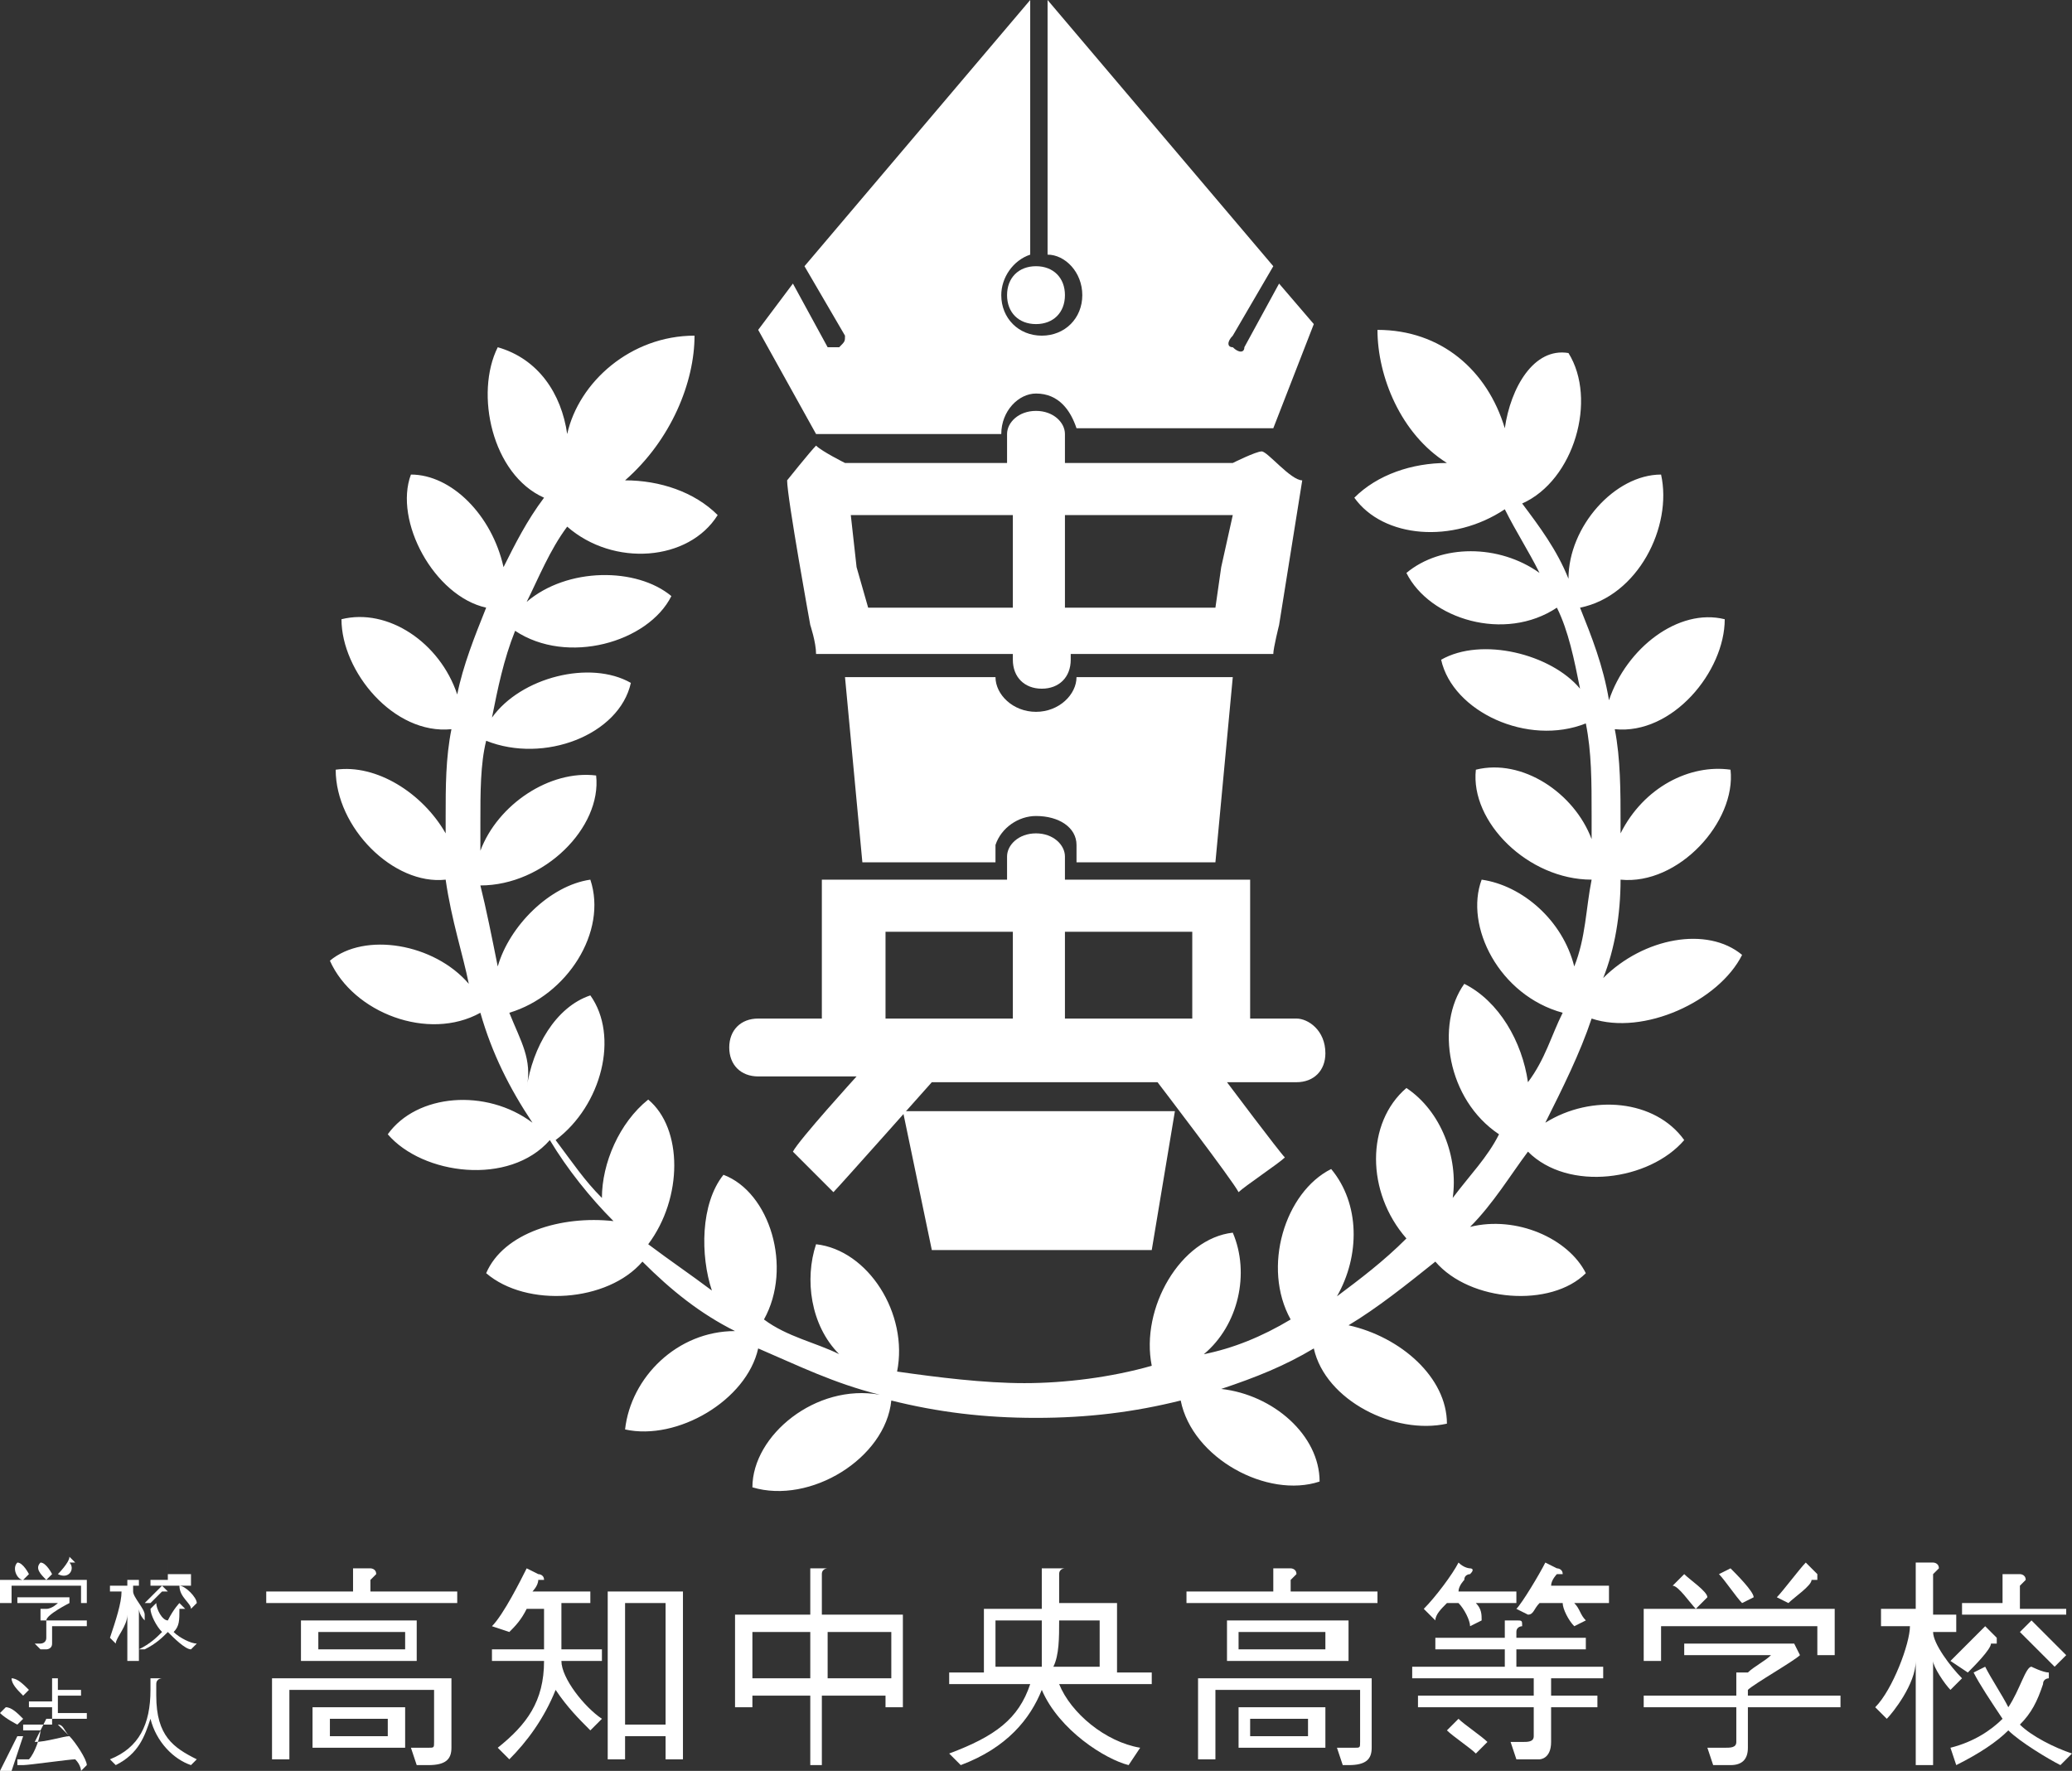
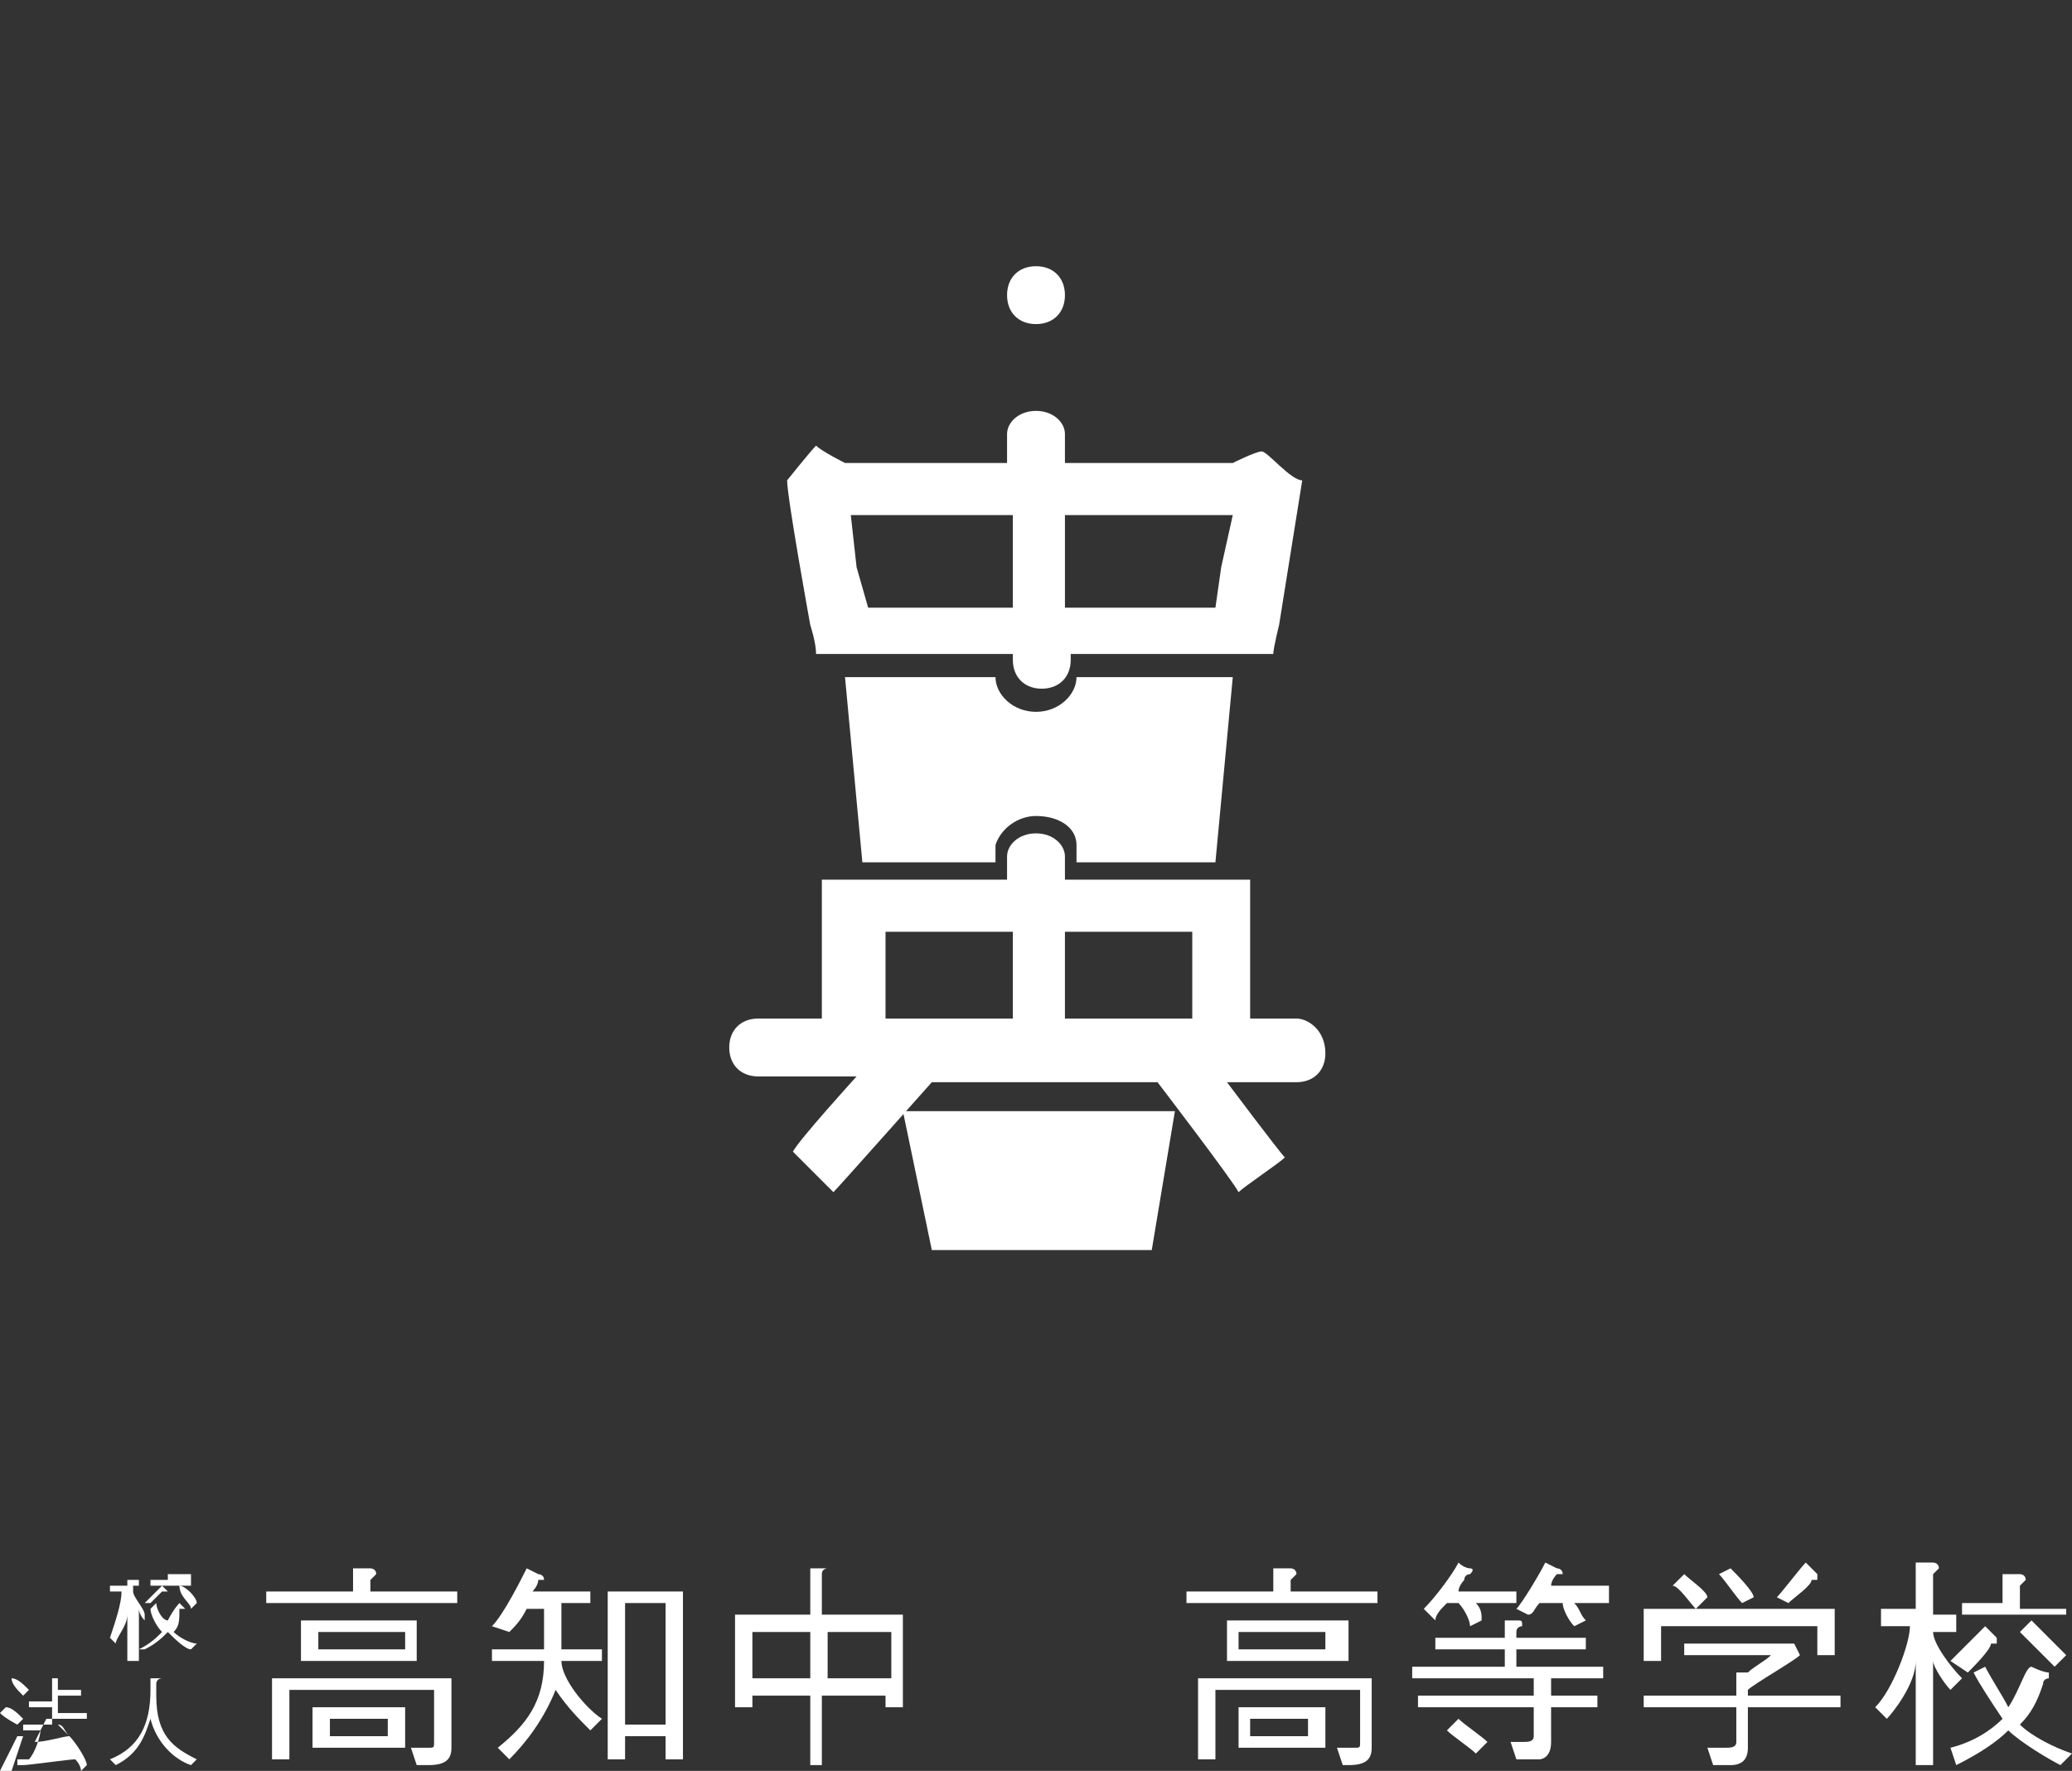
<svg xmlns="http://www.w3.org/2000/svg" version="1.1" id="レイヤー_1" x="0px" y="0px" width="35.8px" height="30.6px" viewBox="0 0 35.8 30.6" style="enable-background:new 0 0 35.8 30.6;" xml:space="preserve">
  <rect x="0" y="0" width="35.8" height="30.6" fill="#333333" stroke="none" />
  <style type="text/css">
	.st0{fill:#FFFFFF;}
</style>
  <g>
    <g>
-       <path class="st0" d="M30.1,16.5c-0.6-0.5-1.7-0.3-2.4,0.4c0.2-0.5,0.3-1.1,0.3-1.7c1,0.1,2-1,1.9-1.9c-0.7-0.1-1.5,0.3-1.9,1.1    c0-0.1,0-0.1,0-0.2c0-0.5,0-1.1-0.1-1.6c1,0.1,1.9-1,1.9-1.9c-0.8-0.2-1.7,0.5-2,1.4c-0.1-0.6-0.3-1.1-0.5-1.6    c1-0.2,1.6-1.4,1.4-2.3c-0.8,0-1.6,0.9-1.6,1.8c-0.2-0.5-0.5-0.9-0.8-1.3c0.9-0.4,1.3-1.8,0.8-2.6C26.5,6,26.1,6.7,26,7.4    c-0.3-1-1.1-1.7-2.2-1.7c0,0.8,0.4,1.8,1.2,2.3c-0.6,0-1.2,0.2-1.6,0.6c0.5,0.7,1.7,0.8,2.6,0.2c0.2,0.4,0.4,0.7,0.6,1.1    c-0.7-0.5-1.7-0.5-2.3,0c0.4,0.8,1.7,1.2,2.6,0.6c0.2,0.4,0.3,0.9,0.4,1.4c-0.5-0.6-1.7-0.9-2.4-0.5c0.2,0.9,1.5,1.5,2.5,1.1    c0.1,0.5,0.1,1,0.1,1.6c0,0.1,0,0.2,0,0.4c-0.3-0.8-1.2-1.4-2-1.2c-0.1,0.9,0.9,1.9,2,1.9c-0.1,0.5-0.1,1-0.3,1.5    c-0.2-0.8-0.9-1.4-1.6-1.5c-0.3,0.8,0.3,2,1.4,2.3c-0.2,0.4-0.3,0.8-0.6,1.2c-0.1-0.7-0.5-1.4-1.1-1.7c-0.5,0.7-0.3,2,0.6,2.6    c-0.2,0.4-0.5,0.7-0.8,1.1c0.1-0.7-0.2-1.5-0.8-1.9c-0.7,0.6-0.7,1.8,0,2.6c-0.4,0.4-0.8,0.7-1.2,1c0.4-0.7,0.4-1.6-0.1-2.2    c-0.8,0.4-1.2,1.7-0.7,2.6c-0.5,0.3-1,0.5-1.5,0.6c0.6-0.5,0.8-1.4,0.5-2.1c-0.9,0.1-1.6,1.3-1.4,2.3c-0.7,0.2-1.5,0.3-2.2,0.3    c-0.7,0-1.5-0.1-2.2-0.2c0.2-1-0.5-2.1-1.4-2.2c-0.2,0.6-0.1,1.4,0.4,1.9c-0.4-0.2-0.9-0.3-1.3-0.6c0.5-0.9,0.1-2.2-0.7-2.5    c-0.4,0.5-0.4,1.4-0.2,2c-0.4-0.3-0.7-0.5-1.1-0.8c0.6-0.8,0.6-2,0-2.5c-0.5,0.4-0.8,1.1-0.8,1.7c-0.3-0.3-0.5-0.6-0.8-1    c0.8-0.6,1.1-1.8,0.6-2.5c-0.6,0.2-1,0.9-1.1,1.6C9.2,18.3,9,18,8.8,17.5c1-0.3,1.7-1.4,1.4-2.3c-0.7,0.1-1.4,0.8-1.6,1.5    c-0.1-0.5-0.2-1-0.3-1.4c1.1,0,2.1-1,2-1.9c-0.8-0.1-1.7,0.5-2,1.3c0-0.2,0-0.4,0-0.5c0-0.5,0-1,0.1-1.4c1,0.4,2.3-0.1,2.5-1    c-0.7-0.4-1.9-0.1-2.4,0.6c0.1-0.5,0.2-1,0.4-1.5c0.9,0.6,2.3,0.2,2.7-0.6c-0.6-0.5-1.8-0.5-2.5,0.1c0.2-0.4,0.4-0.9,0.7-1.3    c0.8,0.7,2.1,0.6,2.6-0.2c-0.4-0.4-1-0.6-1.6-0.6C11.6,7.6,12,6.6,12,5.8c-1.1,0-2,0.8-2.2,1.7C9.7,6.8,9.3,6.2,8.6,6    C8.2,6.8,8.5,8.2,9.4,8.6C9.1,9,8.9,9.4,8.7,9.8C8.5,8.9,7.8,8.2,7.1,8.2C6.8,9,7.5,10.3,8.4,10.5C8.2,11,8,11.5,7.9,12    c-0.3-0.9-1.2-1.5-2-1.3c0,0.9,0.9,2,1.9,1.9c-0.1,0.5-0.1,1-0.1,1.5c0,0.1,0,0.2,0,0.3c-0.4-0.7-1.2-1.2-1.9-1.1c0,1,1,2,1.9,1.9    C7.8,15.9,8,16.5,8.1,17c-0.6-0.7-1.8-0.9-2.4-0.4c0.4,0.9,1.7,1.4,2.6,0.9c0.2,0.7,0.5,1.3,0.9,1.9c-0.8-0.6-2-0.5-2.5,0.2    c0.6,0.7,2.1,0.9,2.8,0.1c0.3,0.5,0.7,1,1.1,1.4C9.7,21,8.7,21.3,8.4,22c0.7,0.6,2.1,0.5,2.7-0.2c0.5,0.5,1,0.9,1.6,1.2    c-1,0-1.8,0.8-1.9,1.7c0.9,0.2,2.1-0.5,2.3-1.4c0.7,0.3,1.3,0.6,2.1,0.8c-1.1-0.2-2.2,0.7-2.2,1.6c1,0.3,2.3-0.5,2.4-1.5    c0.8,0.2,1.6,0.3,2.5,0.3c0.9,0,1.7-0.1,2.5-0.3c0.2,1,1.5,1.7,2.4,1.4c0-0.8-0.8-1.5-1.7-1.6c0.6-0.2,1.1-0.4,1.6-0.7    c0.2,0.9,1.4,1.5,2.3,1.3c0-0.8-0.8-1.5-1.7-1.7c0.5-0.3,1-0.7,1.5-1.1c0.6,0.7,2,0.8,2.6,0.2c-0.3-0.6-1.2-1-2-0.8    c0.4-0.4,0.7-0.9,1-1.3c0.7,0.7,2.1,0.5,2.7-0.2c-0.5-0.7-1.6-0.8-2.4-0.3c0.3-0.6,0.6-1.2,0.8-1.8C28.4,17.9,29.7,17.3,30.1,16.5    z" />
      <polygon class="st0" points="15.6,19.2 20.3,19.2 19.9,21.6 16.1,21.6   " />
      <path class="st0" d="M18.4,5.1c0,0.3-0.2,0.5-0.5,0.5c-0.3,0-0.5-0.2-0.5-0.5c0-0.3,0.2-0.5,0.5-0.5C18.2,4.6,18.4,4.8,18.4,5.1z" />
      <g>
        <path class="st0" d="M17.9,14.1c0.4,0,0.7,0.2,0.7,0.5c0,0,0,0.2,0,0.3h2.4l0.3-3.2h-2.7c0,0,0,0,0,0c0,0.3-0.3,0.6-0.7,0.6     c-0.4,0-0.7-0.3-0.7-0.6c0,0,0,0,0,0h-2.6l0.3,3.2h2.3c0-0.1,0-0.3,0-0.3C17.3,14.3,17.6,14.1,17.9,14.1z" />
        <path class="st0" d="M22.4,17.6h-0.8v-2c0,0,0-0.3,0-0.4c-0.2,0-3.2,0-3.2,0v-0.2v-0.2c0-0.2-0.2-0.4-0.5-0.4     c-0.3,0-0.5,0.2-0.5,0.4v0.2v0.2h-0.1c0,0-2.9,0-3.1,0c0,0.1,0,0.4,0,0.4v2h-1.1c-0.3,0-0.5,0.2-0.5,0.5c0,0.3,0.2,0.5,0.5,0.5     h1.7c0,0-1,1.1-1.1,1.3c0.1,0.1,0.6,0.6,0.7,0.7c0.1-0.1,1.7-1.9,1.7-1.9H20c0,0,1.3,1.7,1.4,1.9c0.1-0.1,0.7-0.5,0.8-0.6     c-0.1-0.1-1-1.3-1-1.3h1.2c0.3,0,0.5-0.2,0.5-0.5C22.9,17.8,22.6,17.6,22.4,17.6z M15.3,17.6v-1.5h2.1h0.1v1.5H15.3z M20.6,17.6     h-2.2v-1.5h2.1h0.1V17.6z" />
-         <path class="st0" d="M17.9,6.8c0.4,0,0.6,0.3,0.7,0.6H22l0.7-1.8l-0.6-0.7l-0.6,1.1c0,0.1-0.1,0.1-0.2,0c-0.1,0-0.1-0.1,0-0.2     L22,4.6L18.1,0v4.4c0.3,0,0.6,0.3,0.6,0.7c0,0.4-0.3,0.7-0.7,0.7c-0.4,0-0.7-0.3-0.7-0.7c0-0.3,0.2-0.6,0.5-0.7V0l-3.9,4.6     l0.7,1.2c0,0.1,0,0.1-0.1,0.2c-0.1,0-0.1,0-0.2,0l-0.6-1.1l-0.6,0.8l1,1.8h3.2C17.3,7.1,17.6,6.8,17.9,6.8z" />
        <path class="st0" d="M21.8,7.8C21.7,7.8,21.3,8,21.3,8h-2.9V7.5c0,0,0,0,0,0c0-0.2-0.2-0.4-0.5-0.4c-0.3,0-0.5,0.2-0.5,0.4     c0,0,0,0,0,0V8h-2.8h0c0,0-0.4-0.2-0.5-0.3c-0.1,0.1-0.5,0.6-0.5,0.6c0,0.3,0.4,2.5,0.4,2.5s0.1,0.3,0.1,0.5c0.1,0,3.4,0,3.4,0     v0.1v0c0,0.3,0.2,0.5,0.5,0.5c0.3,0,0.5-0.2,0.5-0.5v0v-0.1c0,0,3.3,0,3.5,0c0-0.1,0.1-0.5,0.1-0.5s0.4-2.5,0.4-2.5     C22.3,8.3,21.9,7.8,21.8,7.8z M15,10.5L15,10.5l-0.2-0.7l-0.1-0.9h2.7h0.1v1.6H15z M21.1,9.8L21,10.5h-2.6V8.9h0.1h2.7h0.1     L21.1,9.8z" />
      </g>
    </g>
    <g>
      <g>
        <path class="st0" d="M6.1,27.1l0.3,0c0,0,0.1,0,0.1,0.1c0,0-0.1,0.1-0.1,0.1v0.2h1.5v0.2H4.6v-0.2h1.5V27.1z M4.7,29h3.1v1.2     c0,0.2-0.1,0.3-0.4,0.3H7.2l-0.1-0.3c0,0,0.2,0,0.3,0c0.1,0,0.1,0,0.1-0.1v-0.9H5v1.2H4.7V29z M5.2,28.7V28h2v0.7H5.2z M5.4,30.2     v-0.7H7v0.7H5.4z M7,28.2H5.5v0.3H7V28.2z M6.7,29.7h-1V30h1V29.7z" />
        <path class="st0" d="M9.4,28.6c0-0.1,0-0.2,0-0.3c0-0.2,0-0.3,0-0.5H9.1C9,28,8.9,28.1,8.8,28.2l-0.3-0.1c0.2-0.2,0.5-0.8,0.6-1     c0,0,0.2,0.1,0.2,0.1c0,0,0.1,0,0.1,0.1c0,0-0.1,0-0.1,0c0,0.1-0.1,0.2-0.1,0.2h1v0.2H9.7v0.5c0,0.1,0,0.2,0,0.3h0.7v0.2H9.7     c0,0.3,0.4,0.8,0.7,1l-0.2,0.2c-0.2-0.2-0.4-0.4-0.6-0.7c-0.2,0.5-0.5,0.9-0.8,1.2l-0.2-0.2c0.5-0.4,0.8-0.8,0.8-1.5H8.5v-0.2     H9.4z M10.8,30v0.4h-0.3v-2.9h1.3v2.9h-0.3V30H10.8z M11.5,27.7h-0.7v2.1h0.7V27.7z" />
        <path class="st0" d="M14,27.1c0,0,0.2,0,0.2,0c0.1,0,0.1,0,0.1,0c0,0-0.1,0-0.1,0.1v0.7h1.4v1.6h-0.3v-0.2h-1.1v1.2H14v-1.2h-1     v0.2h-0.3v-1.6H14V27.1z M14,28.2h-1V29h1V28.2z M15.4,28.2h-1.1V29h1.1V28.2z" />
-         <path class="st0" d="M19.3,27.8v1.1h0.6v0.2h-1.6c0.2,0.5,0.8,1,1.4,1.1l-0.2,0.3c-0.4-0.1-1.2-0.6-1.5-1.3     c-0.2,0.5-0.6,1-1.4,1.3l-0.2-0.2c0.8-0.3,1.2-0.6,1.4-1.2h-1.4v-0.2H17v-1.1h1c0-0.2,0-0.4,0-0.7c0.2,0,0.2,0,0.3,0     c0.1,0,0.1,0,0.1,0c0,0-0.1,0-0.1,0.1v0.5H19.3z M18,28.8C18,28.6,18,28.3,18,28h-0.8v0.8H18z M18.3,28c0,0.3,0,0.6-0.1,0.8h0.8     V28H18.3z" />
        <path class="st0" d="M22,27.1l0.3,0c0,0,0.1,0,0.1,0.1c0,0-0.1,0.1-0.1,0.1v0.2h1.5v0.2h-3.3v-0.2H22V27.1z M20.6,29h3.1v1.2     c0,0.2-0.1,0.3-0.4,0.3h-0.1l-0.1-0.3c0,0,0.2,0,0.3,0c0.1,0,0.1,0,0.1-0.1v-0.9h-2.5v1.2h-0.3V29z M21.2,28.7V28h2.1v0.7H21.2z      M21.4,30.2v-0.7h1.5v0.7H21.4z M22.9,28.2h-1.5v0.3h1.5V28.2z M22.6,29.7h-1V30h1V29.7z" />
        <path class="st0" d="M26,28c0.1,0,0.2,0,0.2,0c0.1,0,0.1,0,0.1,0.1c0,0-0.1,0-0.1,0.1v0.1h1.2v0.2h-1.2v0.3h1.5v0.2h-0.9v0.3h0.8     v0.2h-0.8v0.6c0,0.3-0.2,0.3-0.2,0.3c-0.1,0-0.3,0-0.4,0l-0.1-0.3c0,0,0.1,0,0.2,0c0.1,0,0.2,0,0.2-0.1v-0.5h-2v-0.2h2v-0.3h-2.1     v-0.2H26v-0.3h-1.2v-0.2H26V28z M25,27.7c-0.1,0.1-0.2,0.2-0.2,0.3l-0.2-0.2c0.2-0.2,0.5-0.6,0.6-0.8c0.1,0.1,0.2,0.1,0.2,0.1     c0,0,0.1,0,0,0.1c0,0-0.1,0-0.1,0.1c0,0-0.1,0.1-0.1,0.2h1v0.2h-0.7c0.1,0.1,0.1,0.2,0.1,0.3l-0.2,0.1c0-0.1-0.1-0.3-0.2-0.4H25z      M25.2,29.7c0.1,0.1,0.4,0.3,0.5,0.4l-0.2,0.2c-0.1-0.1-0.4-0.3-0.5-0.4L25.2,29.7z M27.8,27.5v0.2h-0.6c0.1,0.1,0.1,0.2,0.2,0.3     l-0.2,0.1c-0.1-0.1-0.2-0.3-0.2-0.4h-0.4c-0.1,0.1-0.1,0.2-0.2,0.2l-0.2-0.1c0.1-0.1,0.4-0.6,0.5-0.8c0.2,0.1,0.2,0.1,0.2,0.1     c0,0,0.1,0,0.1,0.1c0,0-0.1,0-0.1,0c0,0-0.1,0.1-0.1,0.2H27.8z" />
        <path class="st0" d="M28.4,29.5v-0.2H30v-0.4c0.1,0,0.2,0,0.2,0c0.1-0.1,0.3-0.2,0.4-0.3h-1.5v-0.2h1.9l0.1,0.2     c-0.1,0.1-0.8,0.5-0.9,0.6v0.1h1.6v0.2h-1.6v0.7c0,0.2-0.1,0.3-0.3,0.3c-0.1,0-0.2,0-0.3,0l-0.1-0.3c0.1,0,0.2,0,0.3,0     c0.1,0,0.2,0,0.2-0.1v-0.6H28.4z M28.5,27.8h3.2v0.8h-0.3v-0.5h-2.7v0.6h-0.3V27.8z M29.1,27.2c0.1,0.1,0.4,0.3,0.4,0.4l-0.2,0.2     c-0.1-0.1-0.3-0.4-0.4-0.4L29.1,27.2z M29.9,27.1c0.1,0.1,0.4,0.4,0.4,0.5l-0.2,0.1c-0.1-0.1-0.3-0.4-0.4-0.5L29.9,27.1z      M30.7,27.6c0.1-0.1,0.4-0.5,0.5-0.6c0,0,0.2,0.2,0.2,0.2c0,0,0,0.1,0,0.1c0,0-0.1,0-0.1,0c0,0.1-0.3,0.3-0.4,0.4L30.7,27.6z" />
        <path class="st0" d="M33.4,28.2c0,0.2,0.3,0.6,0.5,0.8l-0.2,0.2c-0.1-0.1-0.3-0.4-0.3-0.5h0v1.8h-0.3v-1.8h0c0,0.4-0.4,0.9-0.5,1     l-0.2-0.2c0.3-0.3,0.6-1.1,0.6-1.4h-0.5v-0.3h0.6v-0.8c0.1,0,0.3,0,0.3,0c0,0,0.1,0,0.1,0.1c0,0-0.1,0.1-0.1,0.1v0.7h0.4v0.3     H33.4z M33.7,30.2c0.4-0.1,0.7-0.3,0.9-0.5c-0.2-0.3-0.4-0.6-0.5-0.8l0.2-0.1c0.1,0.2,0.3,0.5,0.4,0.7c0.2-0.3,0.3-0.7,0.4-0.7     c0,0,0.2,0.1,0.3,0.1c0,0,0,0,0,0.1c0,0-0.1,0-0.1,0.1c-0.1,0.3-0.2,0.5-0.4,0.7c0.2,0.2,0.6,0.4,0.9,0.5l-0.2,0.2     c-0.2-0.1-0.7-0.4-0.9-0.6c-0.2,0.2-0.5,0.4-0.9,0.6L33.7,30.2z M33.7,28.7c0.2-0.2,0.5-0.5,0.6-0.6c0,0,0.2,0.2,0.2,0.2     c0,0,0,0.1,0,0.1c0,0-0.1,0-0.1,0c0,0.1-0.3,0.4-0.4,0.5L33.7,28.7z M35.7,27.9h-1.8v-0.2h0.7v-0.5c0.1,0,0.3,0,0.3,0     c0,0,0.1,0,0.1,0.1c0,0-0.1,0.1-0.1,0.1v0.4h0.8V27.9z M35.1,28c0.1,0.1,0.5,0.5,0.6,0.6l-0.2,0.2c-0.1-0.1-0.5-0.5-0.6-0.6     L35.1,28z" />
      </g>
      <g>
        <g>
-           <path class="st0" d="M0,28.1V28h0.7v-0.2c0,0,0.1,0,0.1,0c0.1,0,0.2-0.1,0.2-0.1H0.3v-0.1h0.9l0,0.1c0,0-0.4,0.2-0.4,0.3v0h0.7      v0.1H0.9v0.3c0,0.1-0.1,0.1-0.1,0.1c0,0-0.1,0-0.1,0l-0.1-0.1c0.1,0,0.1,0,0.1,0c0,0,0.1,0,0.1-0.1v-0.3H0z M0,27.3h1.5v0.4H1.4      v-0.3H0.2v0.3H0V27.3z M0.3,27c0.1,0,0.2,0.2,0.2,0.2l-0.1,0.1C0.3,27.3,0.2,27.1,0.3,27L0.3,27z M0.7,27c0.1,0,0.2,0.2,0.2,0.2      l-0.1,0.1C0.7,27.2,0.6,27.1,0.7,27L0.7,27z M1,27.2c0,0,0.2-0.2,0.2-0.3c0,0,0.1,0.1,0.1,0.1c0,0,0,0,0,0c0,0,0,0-0.1,0      C1.3,27.1,1.2,27.3,1,27.2L1,27.2z" />
          <path class="st0" d="M2.3,27.5c0,0.1,0.2,0.3,0.2,0.4L2.5,28c-0.1-0.1-0.1-0.2-0.1-0.2h0v0.9H2.2v-0.8h0c0,0.2-0.2,0.4-0.2,0.5      l-0.1-0.1C2,28,2.1,27.7,2.1,27.5H1.9v-0.1h0.3V27c0,0,0.1,0,0.1,0c0,0,0,0,0,0c0,0-0.1,0-0.1,0v0.3h0.2v0.1H2.3z M2.4,28.5      c0.2-0.1,0.3-0.2,0.4-0.3c-0.1-0.1-0.2-0.3-0.2-0.4l0.1-0.1c0,0.1,0.1,0.3,0.2,0.3c0.1-0.2,0.2-0.3,0.2-0.3c0,0,0.1,0.1,0.1,0.1      c0,0,0,0,0,0c0,0-0.1,0-0.1,0C3.1,28,3.1,28.1,3,28.2c0.1,0.1,0.3,0.2,0.4,0.2l-0.1,0.1c-0.1,0-0.3-0.2-0.4-0.3      c-0.1,0.1-0.2,0.2-0.4,0.3L2.4,28.5z M2.5,27.7c0.1-0.1,0.2-0.2,0.3-0.3c0,0,0.1,0.1,0.1,0.1c0,0,0,0,0,0c0,0-0.1,0-0.1,0      c0,0-0.2,0.2-0.2,0.2L2.5,27.7z M3.4,27.4H2.6v-0.1h0.3V27c0,0,0.1,0,0.1,0c0,0,0,0,0,0c0,0-0.1,0-0.1,0v0.2h0.4V27.4z       M3.1,27.4c0.1,0,0.3,0.2,0.3,0.3l-0.1,0.1C3.3,27.7,3.1,27.6,3.1,27.4L3.1,27.4z" />
        </g>
        <g>
          <path class="st0" d="M0.1,29.5c0.1,0,0.2,0.1,0.3,0.2l-0.1,0.1c0,0-0.2-0.1-0.3-0.2L0.1,29.5z M0.4,30l-0.2,0.6c0,0,0,0.1,0,0.1      c0,0,0,0-0.1,0l-0.1-0.1c0.1-0.2,0.2-0.4,0.3-0.6L0.4,30z M0.2,29c0.1,0,0.2,0.1,0.3,0.2l-0.1,0.1C0.3,29.2,0.2,29.1,0.2,29      L0.2,29z M1.4,30.6c0,0,0-0.1-0.1-0.2c-0.1,0-0.8,0.1-0.9,0.1c0,0,0,0-0.1,0c0,0,0,0,0,0l0-0.1l0.2,0c0.1-0.1,0.2-0.4,0.2-0.5      H0.4v-0.1h0.5v-0.3H0.5v-0.1h0.4V29L1,29c0,0,0,0,0,0c0,0,0,0,0,0v0.2h0.4v0.1H1v0.3h0.5v0.1H0.9v0l0,0c0,0,0,0,0,0      c0,0,0,0-0.1,0l-0.2,0.4c0.2,0,0.5-0.1,0.6-0.1c-0.1-0.1-0.1-0.2-0.2-0.2L1.2,30c0.1,0.1,0.3,0.4,0.3,0.5L1.4,30.6z" />
          <path class="st0" d="M2.6,29c0.1,0,0.1,0,0.2,0c0,0,0,0,0,0c0,0-0.1,0-0.1,0.1c0,0,0,0.2,0,0.2c0,0.7,0.3,0.9,0.7,1.1l-0.1,0.1      c-0.3-0.1-0.6-0.4-0.7-0.8h0c-0.1,0.3-0.2,0.6-0.6,0.8l-0.1-0.1c0.5-0.2,0.7-0.6,0.7-1.2V29z" />
        </g>
      </g>
    </g>
  </g>
</svg>